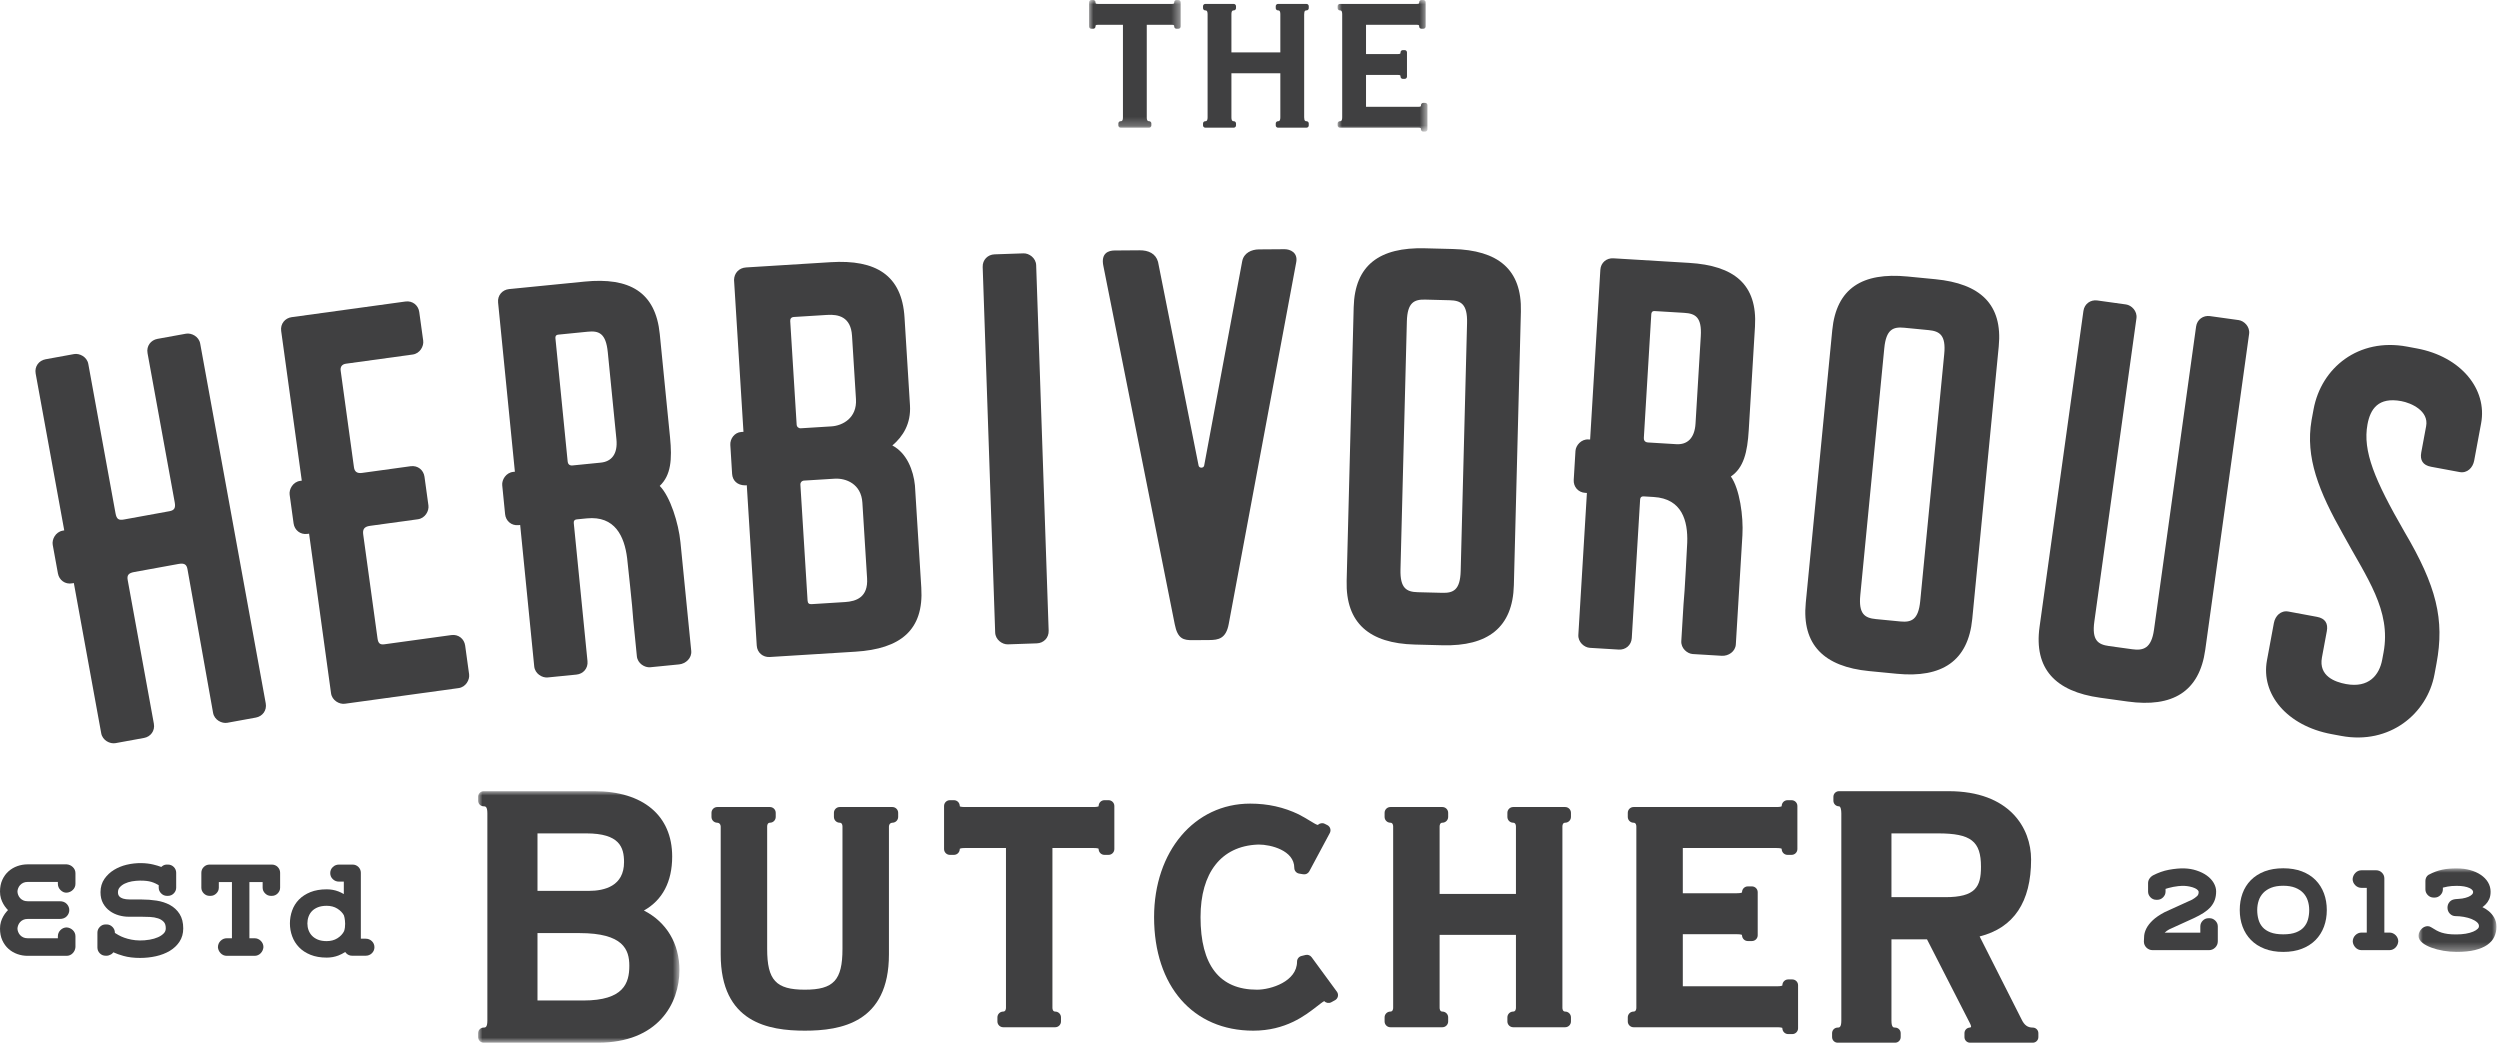
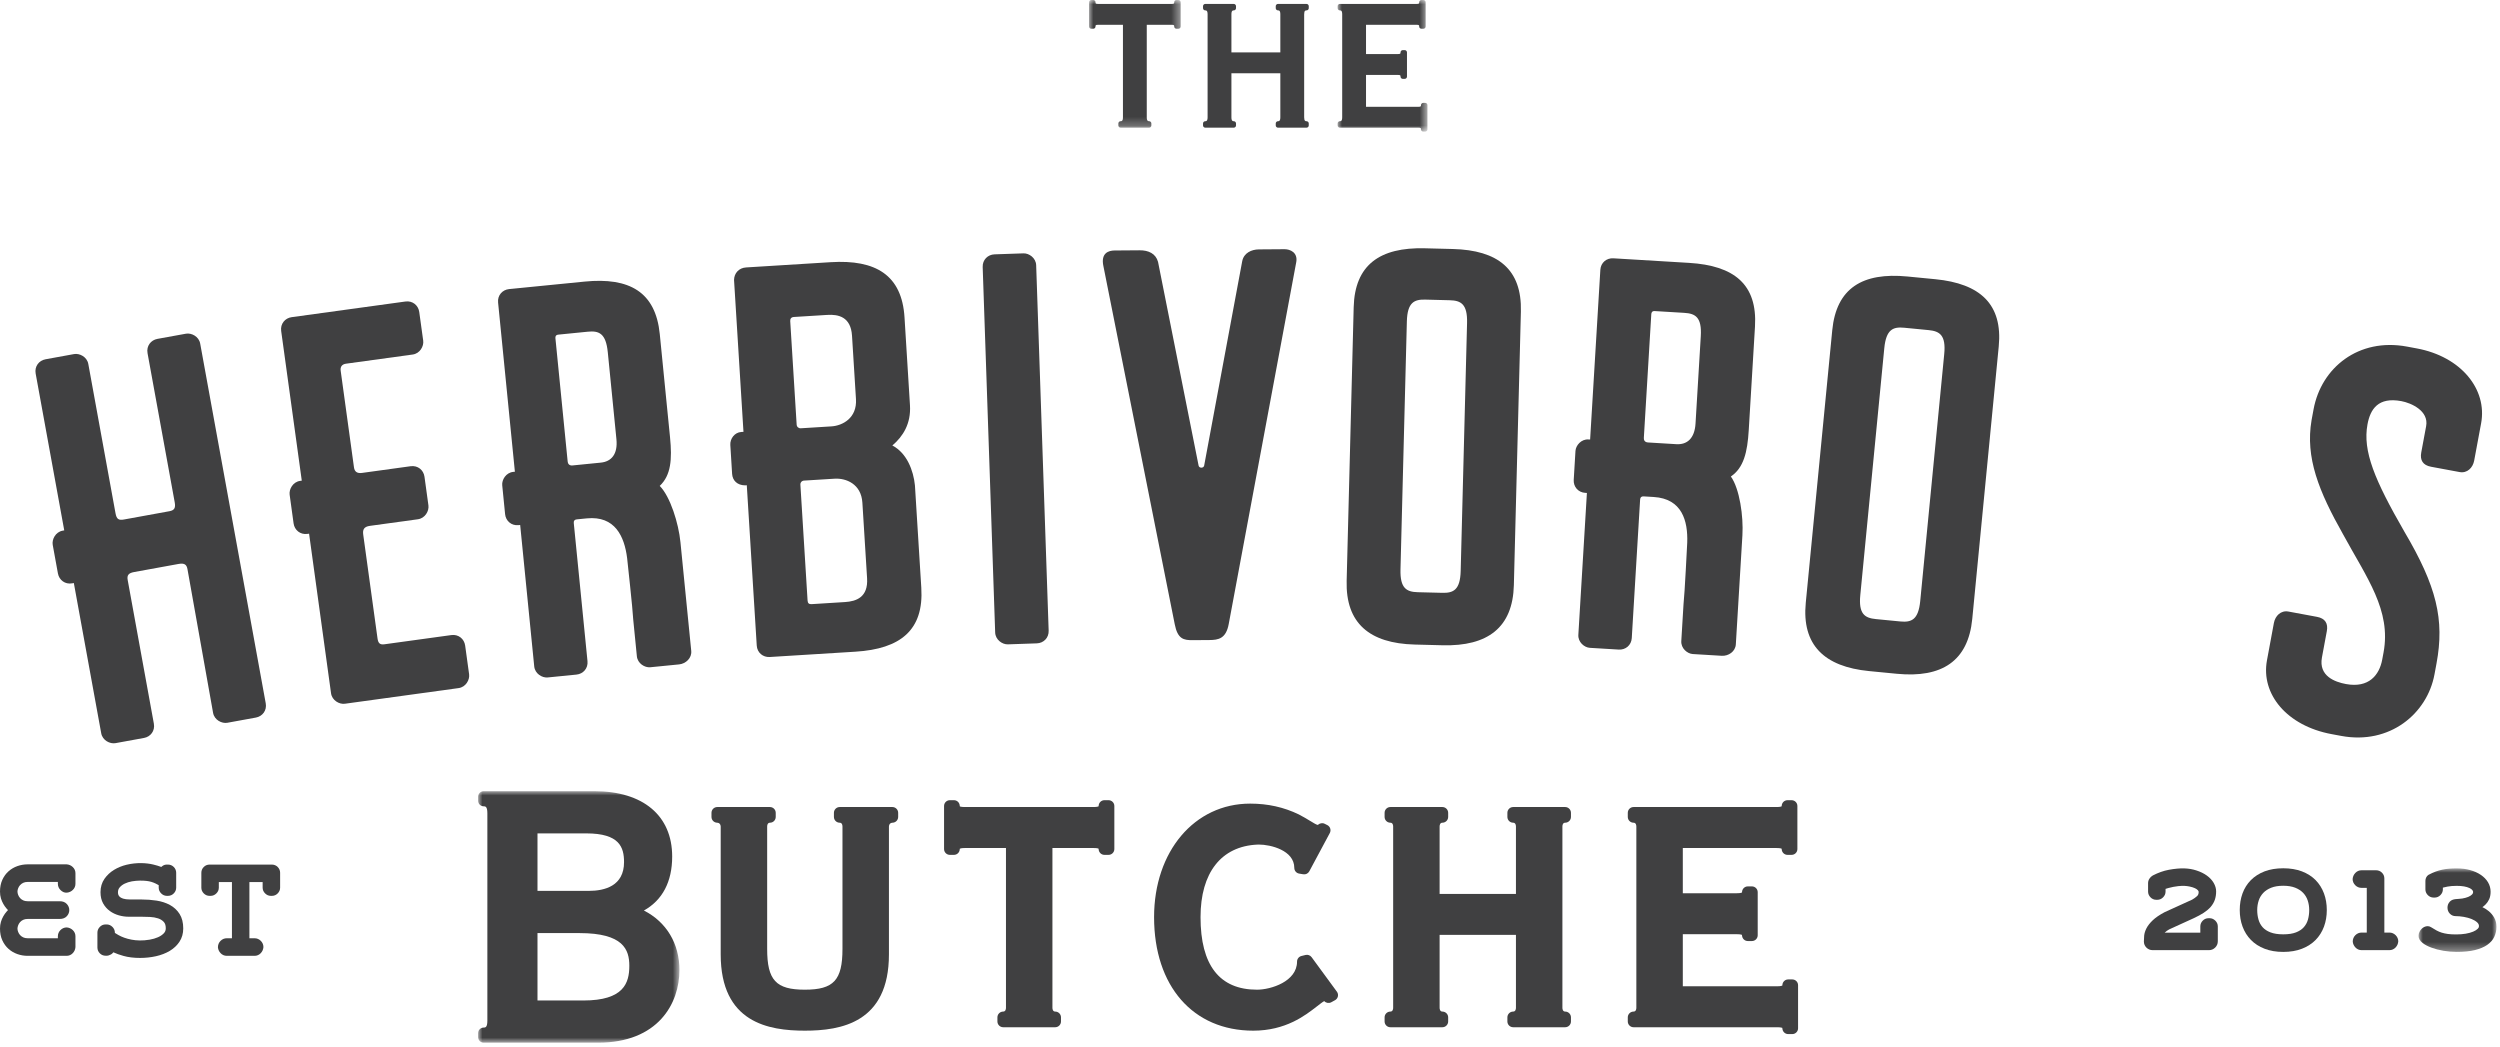
<svg xmlns="http://www.w3.org/2000/svg" xmlns:xlink="http://www.w3.org/1999/xlink" width="289px" height="121px" viewBox="0 0 289 121" version="1.1">
  <defs>
    <polygon id="path-1" points="-7.10542736e-15 7.10542736e-15 23.273 7.10542736e-15 23.273 29.076 -7.10542736e-15 29.076" />
    <polygon id="path-3" points="-5.68434189e-14 0 9.005 0 9.005 9.656 -5.68434189e-14 9.656" />
    <polygon id="path-5" points="1.42108547e-14 0 10.593 0 10.593 14.759 1.42108547e-14 14.759" />
    <polygon id="path-7" points="2.84217094e-14 0 10.384 0 10.384 15.214 2.84217094e-14 15.214" />
  </defs>
  <g id="✏️-Design_v7" stroke="none" stroke-width="1" fill="none" fill-rule="evenodd">
    <g id="Group-63">
      <g id="Group-3" transform="translate(55.271, 91.46)">
        <mask id="mask-2" fill="white">
          <use xlink:href="#path-1" />
        </mask>
        <g id="Clip-2" />
        <path d="M6.863,11.526 L12.781,11.526 C14.645,11.526 16.868,10.95 16.868,8.203 C16.868,6.477 16.341,4.88 12.513,4.88 L6.863,4.88 L6.863,11.526 Z M6.863,24.197 L12.171,24.197 C16.848,24.197 17.479,22.17 17.479,20.186 C17.479,18.317 16.794,16.405 11.712,16.405 L6.863,16.405 L6.863,24.197 Z M13.85,29.076 L0.645,29.076 C0.289,29.076 -7.10542736e-15,28.787 -7.10542736e-15,28.43 L-7.10542736e-15,27.973 C-7.10542736e-15,27.616 0.289,27.327 0.645,27.327 C0.824,27.327 1.068,27.327 1.068,26.523 L1.068,2.555 C1.068,1.75 0.824,1.75 0.645,1.75 C0.289,1.75 -7.10542736e-15,1.461 -7.10542736e-15,1.105 L-7.10542736e-15,0.646 C-7.10542736e-15,0.289 0.289,7.10542736e-15 0.645,7.10542736e-15 L13.43,7.10542736e-15 C19.068,7.10542736e-15 22.433,2.824 22.433,7.554 C22.433,10.469 21.309,12.6 19.164,13.796 C21.762,15.12 23.273,17.606 23.273,20.682 C23.273,24.554 20.805,29.076 13.85,29.076 L13.85,29.076 Z" id="Fill-1" fill="#404041" mask="url(#mask-2)" />
      </g>
      <path d="M93.038,119.145 C88.863,119.145 83.313,118.231 83.313,110.332 L83.313,95.544 C83.313,95.291 83.146,95.106 82.916,95.106 C82.547,95.106 82.247,94.807 82.247,94.437 L82.247,93.962 C82.247,93.593 82.547,93.293 82.916,93.293 L89.005,93.293 C89.374,93.293 89.674,93.593 89.674,93.962 L89.674,94.437 C89.674,94.807 89.374,95.106 89.005,95.106 C88.707,95.106 88.684,95.441 88.684,95.544 L88.684,109.699 C88.684,113.308 89.701,114.408 93.038,114.408 C96.373,114.408 97.39,113.308 97.39,109.699 L97.39,95.544 C97.39,95.441 97.367,95.106 97.07,95.106 C96.701,95.106 96.401,94.807 96.401,94.437 L96.401,93.962 C96.401,93.593 96.701,93.293 97.07,93.293 L103.159,93.293 C103.528,93.293 103.828,93.593 103.828,93.962 L103.828,94.437 C103.828,94.807 103.528,95.106 103.159,95.106 C102.928,95.106 102.761,95.291 102.761,95.544 L102.761,110.332 C102.761,118.231 97.212,119.145 93.038,119.145" id="Fill-4" fill="#404041" />
      <path d="M121.981,118.749 L115.97,118.749 C115.601,118.749 115.301,118.45 115.301,118.081 L115.301,117.606 C115.301,117.237 115.601,116.938 115.97,116.938 C116.267,116.938 116.29,116.603 116.29,116.499 L116.29,98.031 L111.543,98.031 C111.124,98.031 110.984,98.095 110.955,98.112 C110.956,98.117 110.948,98.147 110.944,98.205 C110.917,98.553 110.626,98.822 110.277,98.822 L109.802,98.822 C109.433,98.822 109.133,98.522 109.133,98.153 L109.133,93.171 C109.133,92.802 109.433,92.502 109.802,92.502 L110.277,92.502 C110.626,92.502 110.917,92.771 110.944,93.119 C110.949,93.187 110.959,93.216 110.961,93.224 L110.962,93.224 C110.973,93.224 111.107,93.293 111.543,93.293 L126.409,93.293 C126.826,93.293 126.966,93.229 126.996,93.213 C126.995,93.207 127.002,93.177 127.006,93.12 C127.033,92.771 127.324,92.502 127.673,92.502 L128.149,92.502 C128.518,92.502 128.818,92.802 128.818,93.171 L128.818,98.153 C128.818,98.522 128.518,98.822 128.149,98.822 L127.673,98.822 C127.324,98.822 127.033,98.553 127.006,98.204 C127.002,98.137 126.992,98.107 126.989,98.1 C126.988,98.101 126.881,98.031 126.409,98.031 L121.661,98.031 L121.661,116.499 C121.661,116.603 121.683,116.938 121.981,116.938 C122.35,116.938 122.65,117.237 122.65,117.606 L122.65,118.081 C122.65,118.45 122.35,118.749 121.981,118.749" id="Fill-6" fill="#404041" />
      <path d="M144.874,119.145 C137.911,119.145 133.412,113.994 133.412,106.021 C133.412,98.417 138.083,92.898 144.518,92.898 C146.563,92.898 148.405,93.308 150.147,94.15 C150.665,94.418 151.09,94.677 151.448,94.895 C151.765,95.088 152.159,95.329 152.29,95.351 L152.331,95.351 C152.338,95.351 152.345,95.351 152.352,95.351 C152.557,95.166 152.87,95.099 153.119,95.223 L153.436,95.38 C153.598,95.461 153.72,95.603 153.774,95.775 C153.829,95.948 153.812,96.135 153.728,96.294 L151.355,100.723 C151.22,100.977 150.938,101.117 150.654,101.067 L150.179,100.987 C149.857,100.933 149.621,100.654 149.621,100.328 C149.621,98.29 146.867,97.631 145.533,97.631 L145.342,97.636 C141.173,97.829 138.782,100.885 138.782,106.021 C138.782,111.586 140.978,114.408 145.31,114.408 C146.924,114.408 149.938,113.456 149.938,111.161 C149.938,110.853 150.148,110.586 150.447,110.512 L150.922,110.395 C151.18,110.331 151.461,110.43 151.621,110.649 L154.547,114.642 C154.661,114.797 154.702,114.994 154.66,115.182 C154.618,115.37 154.498,115.531 154.329,115.623 L153.895,115.861 C153.632,116.003 153.312,115.957 153.101,115.747 C153.095,115.742 153.088,115.735 153.079,115.728 C152.906,115.815 152.528,116.109 152.218,116.351 C150.873,117.396 148.623,119.145 144.874,119.145" id="Fill-8" fill="#404041" />
      <path d="M180.933,118.749 L174.923,118.749 C174.554,118.749 174.254,118.45 174.254,118.081 L174.254,117.606 C174.254,117.237 174.554,116.938 174.923,116.938 C175.22,116.938 175.243,116.603 175.243,116.499 L175.243,108.073 L166.419,108.073 L166.419,116.499 C166.419,116.603 166.442,116.938 166.739,116.938 C167.108,116.938 167.408,117.237 167.408,117.606 L167.408,118.081 C167.408,118.45 167.108,118.749 166.739,118.749 L160.728,118.749 C160.359,118.749 160.059,118.45 160.059,118.081 L160.059,117.606 C160.059,117.237 160.359,116.938 160.728,116.938 C161.027,116.938 161.049,116.603 161.049,116.499 L161.049,95.544 C161.049,95.441 161.027,95.105 160.728,95.105 C160.359,95.105 160.059,94.806 160.059,94.437 L160.059,93.961 C160.059,93.592 160.359,93.293 160.728,93.293 L166.739,93.293 C167.108,93.293 167.408,93.592 167.408,93.961 L167.408,94.437 C167.408,94.806 167.108,95.105 166.739,95.105 C166.442,95.105 166.419,95.441 166.419,95.544 L166.419,103.336 L175.243,103.336 L175.243,95.544 C175.243,95.441 175.22,95.105 174.923,95.105 C174.554,95.105 174.254,94.806 174.254,94.437 L174.254,93.961 C174.254,93.592 174.554,93.293 174.923,93.293 L180.933,93.293 C181.302,93.293 181.602,93.592 181.602,93.961 L181.602,94.437 C181.602,94.806 181.302,95.105 180.933,95.105 C180.636,95.105 180.614,95.441 180.614,95.544 L180.614,116.499 C180.614,116.603 180.636,116.938 180.933,116.938 C181.302,116.938 181.602,117.237 181.602,117.606 L181.602,118.081 C181.602,118.45 181.302,118.749 180.933,118.749" id="Fill-10" fill="#404041" />
      <path d="M207.188,119.54 L206.713,119.54 C206.365,119.54 206.074,119.271 206.046,118.923 C206.042,118.856 206.032,118.826 206.029,118.818 L206.028,118.819 C206.017,118.819 205.883,118.749 205.448,118.749 L188.841,118.749 C188.472,118.749 188.172,118.45 188.172,118.081 L188.172,117.607 C188.172,117.238 188.472,116.938 188.841,116.938 C189.139,116.938 189.162,116.603 189.162,116.5 L189.162,95.544 C189.162,95.441 189.139,95.106 188.841,95.106 C188.472,95.106 188.172,94.807 188.172,94.437 L188.172,93.962 C188.172,93.593 188.472,93.293 188.841,93.293 L205.369,93.293 C205.789,93.293 205.929,93.229 205.958,93.213 C205.957,93.207 205.964,93.177 205.968,93.12 C205.996,92.771 206.287,92.503 206.635,92.503 L207.109,92.503 C207.478,92.503 207.778,92.802 207.778,93.171 L207.778,98.154 C207.778,98.523 207.478,98.822 207.109,98.822 L206.635,98.822 C206.287,98.822 205.996,98.554 205.968,98.206 C205.963,98.138 205.954,98.108 205.951,98.101 L205.95,98.101 C205.939,98.101 205.805,98.032 205.369,98.032 L194.533,98.032 L194.533,103.258 L200.782,103.258 C201.202,103.258 201.342,103.193 201.371,103.177 C201.37,103.171 201.377,103.142 201.381,103.084 C201.409,102.736 201.7,102.467 202.048,102.467 L202.522,102.467 C202.891,102.467 203.191,102.767 203.191,103.136 L203.191,108.117 C203.191,108.486 202.891,108.785 202.522,108.785 L202.048,108.785 C201.7,108.785 201.409,108.517 201.381,108.169 C201.376,108.102 201.367,108.072 201.364,108.065 L201.363,108.065 C201.353,108.065 201.219,107.995 200.782,107.995 L194.533,107.995 L194.533,114.013 L205.448,114.013 C205.868,114.013 206.007,113.948 206.036,113.932 C206.034,113.926 206.042,113.896 206.046,113.838 C206.074,113.49 206.365,113.221 206.713,113.221 L207.188,113.221 C207.557,113.221 207.857,113.52 207.857,113.89 L207.857,118.872 C207.857,119.241 207.557,119.54 207.188,119.54" id="Fill-12" fill="#404041" />
-       <path d="M218.652,103.712 L224.875,103.712 C228.364,103.712 229.002,102.529 229.002,100.198 C229.002,97.241 227.841,96.34 224.036,96.34 L218.652,96.34 L218.652,103.712 Z M234.99,120.536 L227.738,120.536 C227.381,120.536 227.092,120.247 227.092,119.891 L227.092,119.433 C227.092,119.098 227.349,118.818 227.683,118.79 C227.778,118.782 227.855,118.745 227.855,118.708 C227.855,118.627 227.855,118.527 227.666,118.174 L222.763,108.59 L218.652,108.59 L218.652,117.983 C218.652,118.788 218.896,118.788 219.075,118.788 C219.431,118.788 219.72,119.077 219.72,119.433 L219.72,119.891 C219.72,120.247 219.431,120.536 219.075,120.536 L212.434,120.536 C212.078,120.536 211.789,120.247 211.789,119.891 L211.789,119.433 C211.789,119.077 212.078,118.788 212.434,118.788 C212.613,118.788 212.857,118.788 212.857,117.983 L212.857,94.015 C212.857,93.615 212.773,93.211 212.587,93.211 C212.23,93.211 211.941,92.921 211.941,92.565 L211.941,92.106 C211.941,91.75 212.23,91.461 212.587,91.461 L225.256,91.461 C232.297,91.461 234.795,95.714 234.795,99.358 C234.795,104.271 232.794,107.259 228.845,108.252 L233.695,117.844 C234.012,118.51 234.397,118.788 234.99,118.788 C235.346,118.788 235.635,119.077 235.635,119.433 L235.635,119.891 C235.635,120.247 235.346,120.536 234.99,120.536 L234.99,120.536 Z" id="Fill-14" fill="#404041" />
      <path d="M24.633,82.411 L21.671,65.791 C21.577,65.283 21.341,65.065 20.643,65.192 L15.509,66.127 C14.875,66.243 14.656,66.479 14.761,67.05 L17.787,83.659 C17.937,84.483 17.408,85.169 16.646,85.307 L13.35,85.908 C12.716,86.024 11.852,85.592 11.701,84.768 L8.535,67.398 L8.345,67.433 C7.521,67.584 6.836,67.052 6.696,66.292 L6.096,62.995 C5.98,62.362 6.412,61.498 7.236,61.347 L7.427,61.312 L4.122,43.182 C3.972,42.357 4.501,41.672 5.263,41.533 L8.559,40.932 C9.193,40.816 10.057,41.249 10.208,42.072 L13.35,59.316 C13.477,60.013 13.702,60.169 14.337,60.053 L19.598,59.094 C20.168,58.99 20.313,58.702 20.197,58.068 L17.055,40.825 C16.905,40.001 17.435,39.315 18.196,39.175 L21.492,38.576 C22.126,38.46 22.991,38.891 23.141,39.715 L30.719,81.303 C30.87,82.127 30.34,82.812 29.579,82.951 L26.283,83.552 C25.648,83.668 24.784,83.235 24.633,82.411" id="Fill-16" fill="#404041" />
      <path d="M33.483,57.188 C33.396,56.55 33.865,55.703 34.694,55.59 L34.886,55.562 L32.504,38.261 C32.391,37.432 32.949,36.77 33.716,36.664 L46.868,34.855 C47.697,34.739 48.36,35.3 48.465,36.065 L48.923,39.386 C49.01,40.023 48.541,40.868 47.711,40.983 L39.987,42.045 C39.539,42.108 39.319,42.398 39.381,42.846 L40.918,54.017 C40.988,54.528 41.278,54.748 41.853,54.669 L47.471,53.895 C48.302,53.782 48.964,54.34 49.07,55.108 L49.526,58.426 C49.615,59.066 49.145,59.91 48.315,60.026 L42.761,60.789 C42.059,60.886 41.91,61.231 41.99,61.806 L43.642,73.808 C43.721,74.382 43.939,74.549 44.449,74.478 L52.174,73.415 C53.005,73.3 53.667,73.861 53.772,74.626 L54.229,77.947 C54.316,78.585 53.848,79.43 53.017,79.543 L39.867,81.353 C39.228,81.442 38.383,80.972 38.268,80.141 L35.73,61.693 L35.538,61.718 C34.707,61.833 34.045,61.273 33.939,60.507 L33.483,57.188 Z" id="Fill-18" fill="#404041" />
      <path d="M65.621,53.342 C65.64,53.535 65.736,53.849 66.185,53.805 L69.456,53.479 C70.674,53.358 71.431,52.507 71.259,50.775 L70.259,40.705 C70.042,38.525 69.236,38.217 67.953,38.344 L64.554,38.682 C64.232,38.714 64.187,38.912 64.207,39.104 L65.621,53.342 Z M67.914,76.431 C67.997,77.265 67.413,77.906 66.643,77.982 L63.308,78.314 C62.667,78.377 61.841,77.876 61.757,77.042 L60.132,60.688 L59.94,60.707 C59.106,60.791 58.465,60.206 58.389,59.437 L58.058,56.101 C57.994,55.46 58.495,54.634 59.329,54.55 L59.521,54.531 L57.579,34.97 C57.495,34.137 58.08,33.496 58.849,33.419 L67.571,32.553 C72.767,32.037 75.785,33.744 76.27,38.619 L77.072,46.7 L77.455,50.548 C77.709,53.114 77.567,54.94 76.264,56.171 C77.488,57.41 78.442,60.489 78.659,62.67 L79.907,75.239 C79.991,76.073 79.278,76.727 78.508,76.804 L75.173,77.134 C74.532,77.199 73.706,76.698 73.622,75.864 L73.202,71.631 C73.144,70.406 72.526,64.833 72.495,64.512 C72.182,62.018 71.1,59.599 67.829,59.924 L66.675,60.039 C66.418,60.064 66.303,60.205 66.328,60.461 L67.914,76.431 Z" id="Fill-20" fill="#404041" />
      <path d="M93.355,69.415 C93.375,69.737 93.512,69.858 93.834,69.838 L97.693,69.597 C98.98,69.517 100.371,69.043 100.235,66.856 L99.691,58.107 C99.556,55.92 97.771,55.256 96.485,55.337 L92.947,55.556 C92.689,55.571 92.508,55.777 92.525,56.034 L93.355,69.415 Z M92.093,49.086 C92.109,49.345 92.314,49.525 92.571,49.509 L96.109,49.29 C97.396,49.21 99.085,48.33 98.95,46.143 L98.493,38.809 C98.359,36.622 96.918,36.324 95.632,36.404 L91.773,36.643 C91.451,36.663 91.334,36.864 91.35,37.122 L92.093,49.086 Z M105.193,46.852 C105.325,48.976 104.383,50.454 103.156,51.499 C104.825,52.364 105.595,54.383 105.767,56.116 L106.503,67.952 C106.806,72.841 104.099,75.012 98.888,75.335 L88.982,75.95 C88.211,75.998 87.531,75.46 87.479,74.623 L86.329,56.096 L86.136,56.107 C85.231,56.1 84.681,55.553 84.632,54.781 L84.425,51.436 C84.381,50.727 84.916,49.984 85.688,49.937 L85.945,49.921 L84.855,32.359 C84.871,31.582 85.414,30.967 86.25,30.916 L96.028,30.309 C101.24,29.985 104.259,31.799 104.562,36.689 L105.193,46.852 Z" id="Fill-22" fill="#404041" />
      <path d="M115.042,73.118 L113.598,30.867 C113.569,30.03 114.194,29.429 114.967,29.402 L118.316,29.288 C118.96,29.265 119.753,29.819 119.781,30.656 L121.225,72.907 C121.254,73.744 120.63,74.346 119.857,74.372 L116.508,74.487 C115.864,74.509 115.071,73.956 115.042,73.118" id="Fill-24" fill="#404041" />
      <path d="M148.487,28.808 C149.131,28.803 150.036,29.182 149.851,30.279 L142.047,72.102 C141.738,73.844 140.838,73.98 139.805,73.989 L137.873,74.002 C136.84,74.01 136.131,73.886 135.797,72.149 L127.555,30.771 C127.222,29.226 128.186,28.961 128.832,28.956 L131.732,28.934 C132.762,28.926 133.602,29.307 133.869,30.272 L138.558,53.825 C138.624,54.146 139.141,54.143 139.202,53.82 L143.599,30.198 C143.786,29.229 144.685,28.837 145.523,28.83 L148.487,28.808 Z" id="Fill-26" fill="#404041" />
      <path d="M161.896,65.829 C161.84,68.018 162.603,68.425 163.891,68.459 L166.726,68.531 C168.014,68.565 168.797,68.198 168.855,66.007 L169.592,37.337 C169.648,35.147 168.885,34.74 167.595,34.708 L164.761,34.634 C163.472,34.602 162.689,34.968 162.633,37.159 L161.896,65.829 Z M175.002,67.648 C174.876,72.544 171.983,74.726 166.764,74.593 L163.543,74.51 C158.324,74.376 155.547,72.048 155.673,67.152 L156.486,35.518 C156.612,30.622 159.501,28.568 164.72,28.702 L167.941,28.785 C173.16,28.919 175.94,31.118 175.815,36.014 L175.002,67.648 Z" id="Fill-28" fill="#404041" />
      <path d="M190.029,50.604 C190.017,50.796 190.061,51.121 190.512,51.149 L193.793,51.347 C195.015,51.421 195.898,50.699 196.003,48.962 L196.611,38.862 C196.743,36.676 195.994,36.243 194.707,36.166 L191.298,35.96 C190.977,35.94 190.901,36.129 190.889,36.323 L190.029,50.604 Z M188.633,73.762 C188.583,74.598 187.904,75.138 187.133,75.092 L183.787,74.89 C183.144,74.851 182.407,74.227 182.457,73.39 L183.446,56.985 L183.252,56.974 C182.417,56.924 181.876,56.246 181.923,55.474 L182.124,52.129 C182.163,51.486 182.789,50.749 183.625,50.799 L183.818,50.81 L185,31.189 C185.05,30.354 185.729,29.813 186.5,29.86 L195.25,30.388 C200.46,30.701 203.171,32.866 202.876,37.755 L202.388,45.861 L202.155,49.72 C202,52.293 201.57,54.075 200.089,55.084 C201.101,56.5 201.554,59.691 201.423,61.878 L200.662,74.487 C200.612,75.324 199.806,75.856 199.034,75.809 L195.688,75.608 C195.045,75.568 194.308,74.944 194.358,74.107 L194.614,69.861 C194.752,68.643 195.025,63.043 195.044,62.721 C195.131,60.208 194.447,57.649 191.165,57.452 L190.008,57.382 C189.75,57.366 189.614,57.487 189.598,57.745 L188.633,73.762 Z" id="Fill-30" fill="#404041" />
      <path d="M215.05,68.801 C214.838,70.982 215.57,71.442 216.853,71.567 L219.676,71.841 C220.959,71.965 221.767,71.655 221.979,69.474 L224.753,40.925 C224.965,38.745 224.232,38.285 222.949,38.16 L220.126,37.886 C218.843,37.761 218.036,38.071 217.824,40.252 L215.05,68.801 Z M227.993,71.548 C227.52,76.423 224.479,78.394 219.283,77.889 L216.075,77.578 C210.878,77.073 208.273,74.553 208.747,69.678 L211.808,38.177 C212.282,33.302 215.311,31.459 220.507,31.964 L223.716,32.276 C228.911,32.781 231.528,35.172 231.054,40.048 L227.993,71.548 Z" id="Fill-32" fill="#404041" />
-       <path d="M255.468,36.541 L258.787,37.002 C259.425,37.091 260.112,37.772 259.997,38.602 L254.927,75.12 C254.252,79.972 251.134,81.816 245.962,81.098 L242.77,80.656 C237.6,79.937 235.1,77.313 235.774,72.46 L240.844,35.943 C240.96,35.113 241.678,34.627 242.443,34.733 L245.764,35.194 C246.402,35.283 247.088,35.964 246.973,36.794 L242.107,71.843 C241.805,74.014 242.518,74.504 243.795,74.681 L246.476,75.052 C247.753,75.231 248.7,74.971 249.002,72.8 L253.868,37.752 C253.983,36.921 254.701,36.435 255.468,36.541" id="Fill-34" fill="#404041" />
      <path d="M275.538,75.424 C276.443,70.544 273.599,66.803 270.861,61.771 C268.05,56.791 266.478,52.894 267.216,48.573 L267.45,47.305 C268.346,42.489 272.659,39.029 278.236,40.064 L279.377,40.276 C284.51,41.229 287.546,45.005 286.817,48.934 L286.015,53.244 C285.863,54.068 285.216,54.734 284.327,54.569 L281.033,53.957 C280.08,53.781 279.731,53.192 279.897,52.304 L280.462,49.263 C280.791,47.487 278.731,46.581 277.589,46.369 C274.928,45.875 274.012,47.278 273.682,49.052 C273.106,52.158 274.517,55.501 277.938,61.447 C281.678,67.78 282.603,71.622 281.661,76.692 L281.426,77.96 C280.579,82.522 276.241,86.109 270.664,85.075 L269.524,84.863 C264.39,83.91 261.332,80.261 262.062,76.33 L262.861,72.021 C263.014,71.197 263.663,70.531 264.55,70.696 L267.846,71.308 C268.796,71.484 269.146,72.074 268.981,72.961 L268.416,76.003 C268.017,78.157 269.921,78.839 271.19,79.075 C273.851,79.569 275.055,78.022 275.385,76.248 L275.538,75.424 Z" id="Fill-36" fill="#404041" />
      <path d="M255.367,109.837 L248.844,109.837 C248.57,109.837 248.331,109.74 248.134,109.55 C247.936,109.358 247.833,109.112 247.833,108.84 C247.833,108.637 247.844,108.41 247.866,108.163 C247.891,107.887 247.983,107.594 248.14,107.293 C248.298,106.992 248.534,106.694 248.862,106.38 C249.183,106.073 249.641,105.761 250.223,105.451 L253.407,104.001 C253.612,103.887 253.812,103.746 253.98,103.592 C254.105,103.479 254.166,103.32 254.166,103.108 C254.166,103.051 254.137,102.987 254.08,102.918 C254.007,102.831 253.892,102.75 253.742,102.679 C253.572,102.599 253.362,102.534 253.118,102.483 C252.745,102.407 252.367,102.376 251.8,102.437 C251.61,102.457 251.421,102.485 251.229,102.523 C251.035,102.559 250.846,102.604 250.659,102.657 C250.547,102.689 250.439,102.722 250.338,102.755 L250.338,103.068 C250.338,103.318 250.242,103.542 250.054,103.731 C249.869,103.917 249.64,104.016 249.392,104.016 L249.264,104.016 C249.006,104.016 248.773,103.916 248.592,103.727 C248.41,103.538 248.318,103.316 248.318,103.068 L248.318,102.086 C248.318,101.91 248.37,101.739 248.471,101.577 C248.569,101.422 248.701,101.297 248.863,101.204 C249.49,100.881 250.107,100.663 250.71,100.55 C252.109,100.293 253.05,100.35 253.887,100.618 C254.366,100.772 254.779,100.972 255.113,101.216 C255.456,101.464 255.721,101.751 255.904,102.066 C256.091,102.393 256.185,102.722 256.185,103.044 C256.185,103.397 256.135,103.723 256.036,104.013 C255.935,104.305 255.775,104.581 255.559,104.832 C255.349,105.072 255.078,105.303 254.751,105.518 C254.433,105.725 254.043,105.936 253.59,106.146 L250.764,107.435 C250.686,107.476 250.59,107.535 250.486,107.607 C250.391,107.673 250.306,107.743 250.232,107.817 L254.357,107.817 L254.357,107.091 C254.357,106.841 254.45,106.62 254.632,106.432 C254.815,106.244 255.048,106.145 255.304,106.145 L255.43,106.145 C255.679,106.145 255.901,106.24 256.092,106.427 C256.282,106.618 256.378,106.84 256.378,107.091 L256.378,108.814 C256.378,109.1 256.274,109.345 256.07,109.544 C255.869,109.738 255.632,109.837 255.367,109.837" id="Fill-38" fill="#404041" />
      <path d="M263.946,102.393 C263.399,102.393 262.929,102.47 262.55,102.621 C262.175,102.77 261.865,102.973 261.628,103.225 C261.39,103.478 261.214,103.774 261.105,104.105 C260.992,104.451 260.934,104.819 260.934,105.2 C260.934,105.587 260.984,105.959 261.084,106.308 C261.176,106.637 261.336,106.931 261.556,107.182 C261.774,107.43 262.077,107.631 262.458,107.779 C262.848,107.932 263.349,108.009 263.946,108.009 C264.544,108.009 265.043,107.932 265.427,107.78 C265.803,107.632 266.104,107.431 266.323,107.182 C266.544,106.933 266.703,106.638 266.798,106.308 C266.895,105.962 266.945,105.589 266.945,105.2 C266.945,104.815 266.888,104.447 266.775,104.105 C266.666,103.773 266.49,103.477 266.254,103.225 C266.016,102.974 265.707,102.77 265.332,102.621 C264.95,102.47 264.484,102.393 263.946,102.393 M263.946,110.041 C263.138,110.041 262.413,109.918 261.79,109.676 C261.16,109.432 260.627,109.088 260.206,108.655 C259.783,108.224 259.458,107.706 259.24,107.115 C259.024,106.535 258.915,105.891 258.915,105.2 C258.915,104.513 259.021,103.87 259.232,103.287 C259.446,102.696 259.772,102.177 260.2,101.744 C260.628,101.312 261.161,100.972 261.785,100.731 C262.404,100.494 263.132,100.373 263.946,100.373 C264.753,100.373 265.477,100.494 266.101,100.731 C266.73,100.972 267.264,101.313 267.687,101.744 C268.11,102.177 268.435,102.695 268.654,103.285 C268.869,103.871 268.978,104.515 268.978,105.2 C268.978,105.887 268.869,106.531 268.654,107.115 C268.435,107.706 268.11,108.224 267.688,108.656 C267.264,109.088 266.731,109.432 266.102,109.676 C265.48,109.918 264.755,110.041 263.946,110.041" id="Fill-40" fill="#404041" />
      <path d="M276.217,109.837 L273,109.837 C272.722,109.837 272.482,109.733 272.288,109.528 C272.107,109.336 272.002,109.109 271.978,108.856 C271.977,108.555 272.081,108.306 272.279,108.108 C272.479,107.91 272.728,107.805 273,107.805 L273.599,107.805 L273.599,102.637 L272.988,102.637 C272.715,102.637 272.466,102.532 272.268,102.333 C272.07,102.136 271.964,101.887 271.964,101.613 C271.989,101.333 272.093,101.107 272.274,100.915 C272.465,100.711 272.712,100.604 272.988,100.604 L274.686,100.604 C274.942,100.604 275.173,100.7 275.354,100.882 C275.537,101.066 275.631,101.291 275.631,101.55 L275.631,107.805 L276.217,107.805 C276.489,107.805 276.738,107.91 276.937,108.108 C277.135,108.307 277.24,108.556 277.24,108.828 C277.215,109.109 277.112,109.335 276.931,109.527 C276.738,109.731 276.491,109.837 276.217,109.837" id="Fill-42" fill="#404041" />
      <g id="Group-46" transform="translate(279.585, 100.385)">
        <mask id="mask-4" fill="white">
          <use xlink:href="#path-3" />
        </mask>
        <g id="Clip-45" />
        <path d="M4.407,9.656 C3.887,9.656 3.37,9.611 2.869,9.523 C2.362,9.435 1.899,9.315 1.495,9.165 C1.075,9.01 0.73,8.827 0.469,8.623 C0.158,8.377 -5.68434189e-14,8.101 -5.68434189e-14,7.804 C-5.68434189e-14,7.648 0.033,7.498 0.099,7.359 C0.156,7.232 0.235,7.114 0.33,7.013 C0.427,6.911 0.538,6.828 0.661,6.77 C0.935,6.64 1.22,6.647 1.456,6.805 C1.674,6.944 1.885,7.067 2.079,7.176 C2.265,7.278 2.464,7.362 2.669,7.427 C2.886,7.494 3.122,7.545 3.387,7.582 C3.921,7.655 4.792,7.662 5.448,7.551 C5.776,7.496 6.065,7.416 6.31,7.314 C6.537,7.219 6.715,7.108 6.84,6.982 C6.97,6.852 6.984,6.747 6.984,6.679 C6.984,6.514 6.921,6.378 6.784,6.25 C6.615,6.093 6.397,5.96 6.136,5.856 C5.862,5.746 5.555,5.661 5.224,5.604 C4.894,5.548 4.575,5.519 4.278,5.519 C4.019,5.519 3.788,5.418 3.61,5.226 C3.435,5.042 3.345,4.808 3.345,4.534 C3.345,4.272 3.434,4.041 3.608,3.851 C3.961,3.462 4.529,3.573 5.053,3.484 C5.312,3.44 5.537,3.379 5.739,3.298 C5.922,3.223 6.071,3.129 6.183,3.017 C6.268,2.933 6.307,2.847 6.307,2.748 C6.307,2.68 6.307,2.473 5.888,2.273 C5.537,2.105 5.039,2.02 4.407,2.02 C3.995,2.02 3.637,2.049 3.345,2.105 C3.143,2.144 2.965,2.184 2.811,2.226 L2.811,2.428 C2.811,2.676 2.713,2.905 2.526,3.091 C2.343,3.276 2.114,3.374 1.866,3.374 L1.739,3.374 C1.481,3.374 1.249,3.275 1.066,3.086 C0.885,2.899 0.792,2.677 0.792,2.428 L0.792,1.445 C0.792,1.308 0.821,1.178 0.878,1.057 C0.939,0.926 1.03,0.822 1.147,0.748 C1.454,0.585 1.719,0.465 1.974,0.37 C2.225,0.277 2.484,0.202 2.744,0.148 C2.997,0.094 3.263,0.056 3.534,0.034 C3.801,0.012 4.092,0 4.407,0 C4.972,0 5.498,0.067 5.968,0.197 C6.441,0.33 6.854,0.515 7.196,0.749 C7.55,0.989 7.828,1.275 8.024,1.599 C8.225,1.935 8.328,2.304 8.328,2.697 C8.328,3.045 8.27,3.341 8.157,3.577 C8.053,3.797 7.924,3.988 7.773,4.145 C7.648,4.275 7.516,4.387 7.379,4.48 C7.4,4.49 7.423,4.501 7.445,4.512 C7.678,4.624 7.908,4.774 8.131,4.958 C8.36,5.15 8.561,5.389 8.732,5.672 C8.913,5.973 9.005,6.343 9.005,6.769 C9.005,7.168 8.922,7.549 8.759,7.902 C8.593,8.263 8.317,8.58 7.94,8.844 C7.573,9.098 7.094,9.3 6.513,9.443 C5.944,9.584 5.235,9.656 4.407,9.656" id="Fill-44" fill="#404041" mask="url(#mask-4)" />
      </g>
      <path d="M7.701,110.494 L3.193,110.494 C2.786,110.494 2.388,110.426 2.009,110.292 C1.624,110.156 1.28,109.954 0.986,109.691 C0.69,109.429 0.449,109.098 0.27,108.707 C0.091,108.316 -7.10542736e-15,107.86 -7.10542736e-15,107.351 C-7.10542736e-15,107.071 0.036,106.806 0.108,106.565 C0.177,106.335 0.269,106.117 0.385,105.916 C0.496,105.72 0.622,105.542 0.758,105.388 C0.812,105.325 0.868,105.265 0.923,105.207 C0.868,105.149 0.812,105.088 0.756,105.024 C0.622,104.871 0.496,104.694 0.385,104.497 C0.27,104.299 0.177,104.08 0.108,103.848 C0.036,103.608 -7.10542736e-15,103.344 -7.10542736e-15,103.062 C-7.10542736e-15,102.553 0.091,102.097 0.27,101.707 C0.449,101.317 0.69,100.985 0.987,100.722 C1.281,100.46 1.625,100.258 2.009,100.122 C2.39,99.988 2.788,99.919 3.193,99.919 L7.714,99.919 C7.994,99.944 8.221,100.049 8.413,100.231 C8.615,100.421 8.722,100.667 8.722,100.943 L8.722,102.168 C8.722,102.443 8.615,102.69 8.413,102.88 C8.222,103.062 7.995,103.166 7.741,103.19 C7.447,103.223 7.191,103.086 6.993,102.888 C6.792,102.686 6.69,102.444 6.69,102.168 L6.69,101.952 L3.193,101.952 C2.993,101.952 2.82,101.987 2.679,102.056 C2.531,102.129 2.409,102.219 2.317,102.324 C2.22,102.436 2.147,102.556 2.097,102.689 C2.045,102.825 2.019,102.947 2.019,103.062 C2.019,103.178 2.045,103.303 2.097,103.445 C2.148,103.58 2.221,103.701 2.318,103.814 C2.409,103.918 2.531,104.008 2.679,104.08 C2.818,104.149 2.991,104.183 3.193,104.183 L6.909,104.183 C7.258,104.183 7.533,104.291 7.727,104.505 C7.914,104.709 8.009,104.945 8.009,105.207 C8.009,105.467 7.914,105.703 7.727,105.91 C7.533,106.122 7.258,106.23 6.909,106.23 L3.193,106.23 C2.993,106.23 2.819,106.265 2.678,106.334 C2.532,106.405 2.41,106.495 2.317,106.602 C2.222,106.711 2.148,106.834 2.097,106.97 C2.046,107.109 2.019,107.237 2.019,107.351 C2.019,107.465 2.046,107.591 2.097,107.724 C2.147,107.859 2.22,107.978 2.317,108.09 C2.411,108.196 2.532,108.286 2.678,108.357 C2.82,108.427 2.993,108.462 3.193,108.462 L6.69,108.462 L6.69,108.233 C6.69,107.958 6.792,107.717 6.992,107.514 C7.192,107.315 7.441,107.21 7.714,107.21 C7.994,107.235 8.22,107.339 8.413,107.52 C8.615,107.711 8.722,107.958 8.722,108.233 L8.722,109.485 C8.7,109.763 8.597,109.99 8.413,110.184 C8.222,110.387 7.976,110.494 7.701,110.494" id="Fill-47" fill="#404041" />
      <path d="M16.19,110.737 C15.468,110.737 14.821,110.658 14.265,110.501 C13.837,110.382 13.448,110.242 13.103,110.086 C13.034,110.185 12.945,110.267 12.838,110.328 C12.653,110.431 12.489,110.481 12.334,110.481 L12.207,110.481 C11.949,110.481 11.723,110.388 11.539,110.203 C11.357,110.022 11.261,109.791 11.261,109.535 L11.261,107.811 C11.261,107.564 11.353,107.343 11.534,107.154 C11.721,106.962 11.947,106.865 12.207,106.865 L12.334,106.865 C12.582,106.865 12.811,106.964 12.997,107.151 C13.184,107.339 13.28,107.561 13.28,107.811 L13.28,107.845 C13.404,107.925 13.54,108.007 13.687,108.091 C13.882,108.203 14.107,108.305 14.356,108.395 C14.607,108.488 14.896,108.565 15.216,108.626 C15.787,108.734 16.493,108.764 17.302,108.625 C17.655,108.565 17.977,108.471 18.26,108.346 C18.537,108.225 18.764,108.071 18.938,107.888 C19.09,107.73 19.164,107.543 19.164,107.314 C19.164,106.981 19.087,106.737 18.93,106.571 C18.754,106.384 18.54,106.251 18.275,106.164 C17.988,106.07 17.675,106.014 17.346,106 C16.987,105.983 16.653,105.974 16.343,105.974 L14.863,105.974 C14.494,105.974 14.119,105.921 13.748,105.816 C13.369,105.71 13.017,105.543 12.705,105.319 C12.385,105.089 12.123,104.793 11.923,104.438 C11.72,104.074 11.618,103.637 11.618,103.138 C11.618,102.553 11.771,102.035 12.072,101.598 C12.364,101.178 12.737,100.828 13.183,100.556 C13.618,100.292 14.104,100.093 14.628,99.966 C15.805,99.683 16.932,99.75 17.721,99.941 C18.06,100.023 18.369,100.115 18.642,100.219 C18.692,100.171 18.748,100.128 18.808,100.089 C18.948,99.995 19.112,99.945 19.293,99.945 L19.419,99.945 C19.676,99.945 19.908,100.042 20.088,100.223 C20.27,100.406 20.367,100.637 20.367,100.891 L20.367,102.614 C20.367,102.863 20.274,103.085 20.091,103.274 C19.911,103.461 19.678,103.561 19.419,103.561 L19.293,103.561 C19.041,103.561 18.818,103.465 18.63,103.276 C18.443,103.09 18.347,102.866 18.347,102.614 L18.347,102.325 C18.22,102.254 18.098,102.189 17.983,102.133 C17.832,102.06 17.671,101.997 17.503,101.947 C17.339,101.897 17.151,101.859 16.942,101.835 C16.524,101.789 15.909,101.769 15.252,101.883 C14.944,101.938 14.663,102.027 14.417,102.146 C14.179,102.261 13.989,102.404 13.835,102.584 C13.702,102.739 13.637,102.921 13.637,103.138 C13.637,103.368 13.637,103.98 15.041,103.98 L16.356,103.98 C16.956,103.98 17.543,104.024 18.1,104.111 C18.671,104.2 19.191,104.369 19.644,104.615 C20.109,104.869 20.485,105.219 20.761,105.656 C21.042,106.099 21.183,106.661 21.183,107.326 C21.183,107.903 21.039,108.416 20.752,108.854 C20.474,109.281 20.093,109.641 19.623,109.923 C19.162,110.197 18.628,110.404 18.036,110.538 C17.447,110.67 16.826,110.737 16.19,110.737" id="Fill-49" fill="#404041" />
      <path d="M29.43,110.494 L26.213,110.494 C25.938,110.494 25.692,110.387 25.5,110.184 C25.32,109.993 25.216,109.766 25.192,109.513 C25.192,109.212 25.296,108.963 25.494,108.765 C25.694,108.567 25.942,108.462 26.213,108.462 L26.812,108.462 L26.812,101.966 L25.296,101.966 L25.296,102.615 C25.296,102.865 25.201,103.088 25.012,103.277 C24.826,103.463 24.598,103.561 24.351,103.561 L24.221,103.561 C23.963,103.561 23.732,103.461 23.549,103.272 C23.369,103.086 23.276,102.864 23.276,102.615 L23.276,100.891 C23.276,100.637 23.372,100.406 23.553,100.223 C23.735,100.042 23.965,99.946 24.221,99.946 L31.436,99.946 C31.692,99.946 31.922,100.042 32.103,100.223 C32.285,100.405 32.382,100.636 32.382,100.891 L32.382,102.615 C32.382,102.865 32.288,103.087 32.105,103.274 C31.925,103.461 31.694,103.561 31.436,103.561 L31.308,103.561 C31.058,103.561 30.835,103.466 30.646,103.277 C30.456,103.088 30.361,102.865 30.361,102.615 L30.361,101.966 L28.831,101.966 L28.831,108.462 L29.43,108.462 C29.703,108.462 29.951,108.567 30.151,108.765 C30.349,108.963 30.453,109.212 30.453,109.485 C30.428,109.765 30.326,109.991 30.145,110.184 C29.953,110.387 29.706,110.494 29.43,110.494" id="Fill-51" fill="#404041" />
-       <path d="M37.768,104.71 C37.372,104.71 37.029,104.768 36.747,104.88 C36.469,104.992 36.24,105.14 36.066,105.321 C35.891,105.503 35.758,105.718 35.67,105.959 C35.58,106.206 35.535,106.473 35.535,106.752 C35.535,107.026 35.579,107.282 35.67,107.532 C35.759,107.775 35.894,107.991 36.071,108.175 C36.249,108.361 36.48,108.512 36.755,108.625 C37.033,108.736 37.373,108.793 37.768,108.793 C38.237,108.793 38.651,108.684 38.997,108.467 C39.35,108.247 39.605,107.976 39.777,107.639 C39.814,107.529 39.85,107.379 39.871,107.23 C39.889,107.08 39.898,106.932 39.898,106.791 C39.898,106.658 39.891,106.532 39.875,106.412 C39.859,106.286 39.842,106.177 39.827,106.085 C39.805,105.999 39.781,105.9 39.755,105.811 C39.607,105.532 39.345,105.253 38.997,105.036 C38.651,104.82 38.237,104.71 37.768,104.71 M37.768,110.699 C37.06,110.699 36.432,110.59 35.902,110.377 C35.369,110.163 34.919,109.87 34.567,109.503 C34.215,109.137 33.949,108.71 33.775,108.232 C33.602,107.759 33.514,107.261 33.514,106.752 C33.514,106.235 33.6,105.733 33.769,105.261 C33.94,104.78 34.205,104.353 34.556,103.992 C34.908,103.633 35.355,103.342 35.888,103.127 C36.42,102.914 37.052,102.806 37.768,102.806 C38.247,102.806 38.702,102.888 39.119,103.049 C39.339,103.134 39.548,103.236 39.745,103.355 L39.745,101.915 L39.185,101.915 C38.912,101.915 38.673,101.821 38.478,101.635 C38.278,101.448 38.175,101.21 38.175,100.93 C38.175,100.652 38.281,100.407 38.481,100.222 C38.673,100.04 38.912,99.946 39.185,99.946 L40.768,99.946 C41.023,99.946 41.254,100.042 41.436,100.223 C41.619,100.407 41.714,100.638 41.714,100.892 L41.714,108.513 L42.274,108.513 C42.546,108.513 42.784,108.606 42.981,108.791 C43.179,108.977 43.285,109.221 43.285,109.497 C43.285,109.772 43.18,110.015 42.981,110.203 C42.785,110.388 42.546,110.481 42.274,110.481 L40.692,110.481 C40.433,110.481 40.201,110.381 40.019,110.192 C39.974,110.146 39.935,110.098 39.901,110.049 C39.662,110.211 39.4,110.347 39.119,110.456 C38.697,110.617 38.243,110.699 37.768,110.699" id="Fill-53" fill="#404041" />
      <g id="Group-57" transform="translate(125.893, 0)">
        <mask id="mask-6" fill="white">
          <use xlink:href="#path-5" />
        </mask>
        <g id="Clip-56" />
        <path d="M6.944,14.759 L3.649,14.759 C3.506,14.759 3.389,14.643 3.389,14.5 L3.389,14.273 C3.389,14.13 3.506,14.013 3.649,14.013 C3.756,14.013 3.92,14.013 3.92,13.553 L3.92,2.866 L1.055,2.866 C0.748,2.866 0.748,2.928 0.748,3.062 C0.748,3.205 0.632,3.321 0.488,3.321 L0.259,3.321 C0.116,3.321 1.42108547e-14,3.205 1.42108547e-14,3.062 L1.42108547e-14,0.259 C1.42108547e-14,0.116 0.116,-0 0.259,-0 L0.488,-0 C0.632,-0 0.748,0.116 0.748,0.259 C0.748,0.397 0.748,0.454 1.055,0.454 L9.539,0.454 C9.847,0.454 9.847,0.393 9.847,0.259 C9.847,0.116 9.964,-0 10.107,-0 L10.334,-0 C10.477,-0 10.593,0.116 10.593,0.259 L10.593,3.062 C10.593,3.205 10.477,3.321 10.334,3.321 L10.107,3.321 C9.964,3.321 9.847,3.205 9.847,3.062 C9.847,2.928 9.847,2.866 9.539,2.866 L6.673,2.866 L6.673,13.553 C6.673,14.013 6.842,14.013 6.944,14.013 C7.088,14.013 7.204,14.13 7.204,14.273 L7.204,14.5 C7.204,14.643 7.088,14.759 6.944,14.759" id="Fill-55" fill="#404041" mask="url(#mask-6)" />
      </g>
      <path d="M151.032,14.759 L147.736,14.759 C147.593,14.759 147.476,14.643 147.476,14.5 L147.476,14.273 C147.476,14.13 147.593,14.013 147.736,14.013 C147.838,14.013 148.007,14.013 148.007,13.553 L148.007,8.472 L142.352,8.472 L142.352,13.553 C142.352,14.013 142.521,14.013 142.623,14.013 C142.766,14.013 142.883,14.13 142.883,14.273 L142.883,14.5 C142.883,14.643 142.766,14.759 142.623,14.759 L139.329,14.759 C139.185,14.759 139.069,14.643 139.069,14.5 L139.069,14.273 C139.069,14.13 139.185,14.013 139.329,14.013 C139.429,14.013 139.598,14.013 139.598,13.553 L139.598,1.661 C139.598,1.201 139.436,1.201 139.329,1.201 C139.185,1.201 139.069,1.085 139.069,0.942 L139.069,0.714 C139.069,0.571 139.185,0.454 139.329,0.454 L142.623,0.454 C142.766,0.454 142.883,0.571 142.883,0.714 L142.883,0.942 C142.883,1.085 142.766,1.201 142.623,1.201 C142.521,1.201 142.352,1.201 142.352,1.661 L142.352,6.06 L148.007,6.06 L148.007,1.661 C148.007,1.201 147.844,1.201 147.736,1.201 C147.593,1.201 147.476,1.085 147.476,0.942 L147.476,0.714 C147.476,0.571 147.593,0.454 147.736,0.454 L151.032,0.454 C151.176,0.454 151.292,0.571 151.292,0.714 L151.292,0.942 C151.292,1.085 151.176,1.201 151.032,1.201 C150.924,1.201 150.761,1.201 150.761,1.661 L150.761,13.553 C150.761,14.013 150.924,14.013 151.032,14.013 C151.176,14.013 151.292,14.13 151.292,14.273 L151.292,14.5 C151.292,14.643 151.176,14.759 151.032,14.759" id="Fill-58" fill="#404041" />
      <g id="Group-62" transform="translate(154.629, 0)">
        <mask id="mask-8" fill="white">
          <use xlink:href="#path-7" />
        </mask>
        <g id="Clip-61" />
        <path d="M10.124,15.214 L9.897,15.214 C9.754,15.214 9.638,15.098 9.638,14.955 C9.638,14.82 9.638,14.759 9.33,14.759 L0.26,14.759 C0.116,14.759 2.84217094e-14,14.643 2.84217094e-14,14.5 L2.84217094e-14,14.273 C2.84217094e-14,14.13 0.116,14.013 0.26,14.013 C0.36,14.013 0.529,14.013 0.529,13.553 L0.529,1.661 C0.529,1.201 0.367,1.201 0.26,1.201 C0.116,1.201 2.84217094e-14,1.085 2.84217094e-14,0.942 L2.84217094e-14,0.714 C2.84217094e-14,0.57 0.116,0.454 0.26,0.454 L9.122,0.454 C9.43,0.454 9.43,0.393 9.43,0.259 C9.43,0.116 9.546,-0 9.689,-0 L9.916,-0 C10.06,-0 10.176,0.116 10.176,0.259 L10.176,3.062 C10.176,3.205 10.06,3.321 9.916,3.321 L9.689,3.321 C9.546,3.321 9.43,3.205 9.43,3.062 C9.43,2.928 9.43,2.866 9.122,2.866 L3.283,2.866 L3.283,6.249 L6.963,6.249 C7.271,6.249 7.271,6.188 7.271,6.053 C7.271,5.91 7.388,5.794 7.531,5.794 L7.758,5.794 C7.901,5.794 8.018,5.91 8.018,6.053 L8.018,8.857 C8.018,9 7.901,9.116 7.758,9.116 L7.531,9.116 C7.388,9.116 7.271,9 7.271,8.857 C7.271,8.723 7.271,8.662 6.963,8.662 L3.283,8.662 L3.283,12.346 L9.33,12.346 C9.638,12.346 9.638,12.285 9.638,12.152 C9.638,12.009 9.754,11.893 9.897,11.893 L10.124,11.893 C10.268,11.893 10.384,12.009 10.384,12.152 L10.384,14.955 C10.384,15.098 10.268,15.214 10.124,15.214" id="Fill-60" fill="#404041" mask="url(#mask-8)" />
      </g>
    </g>
  </g>
</svg>